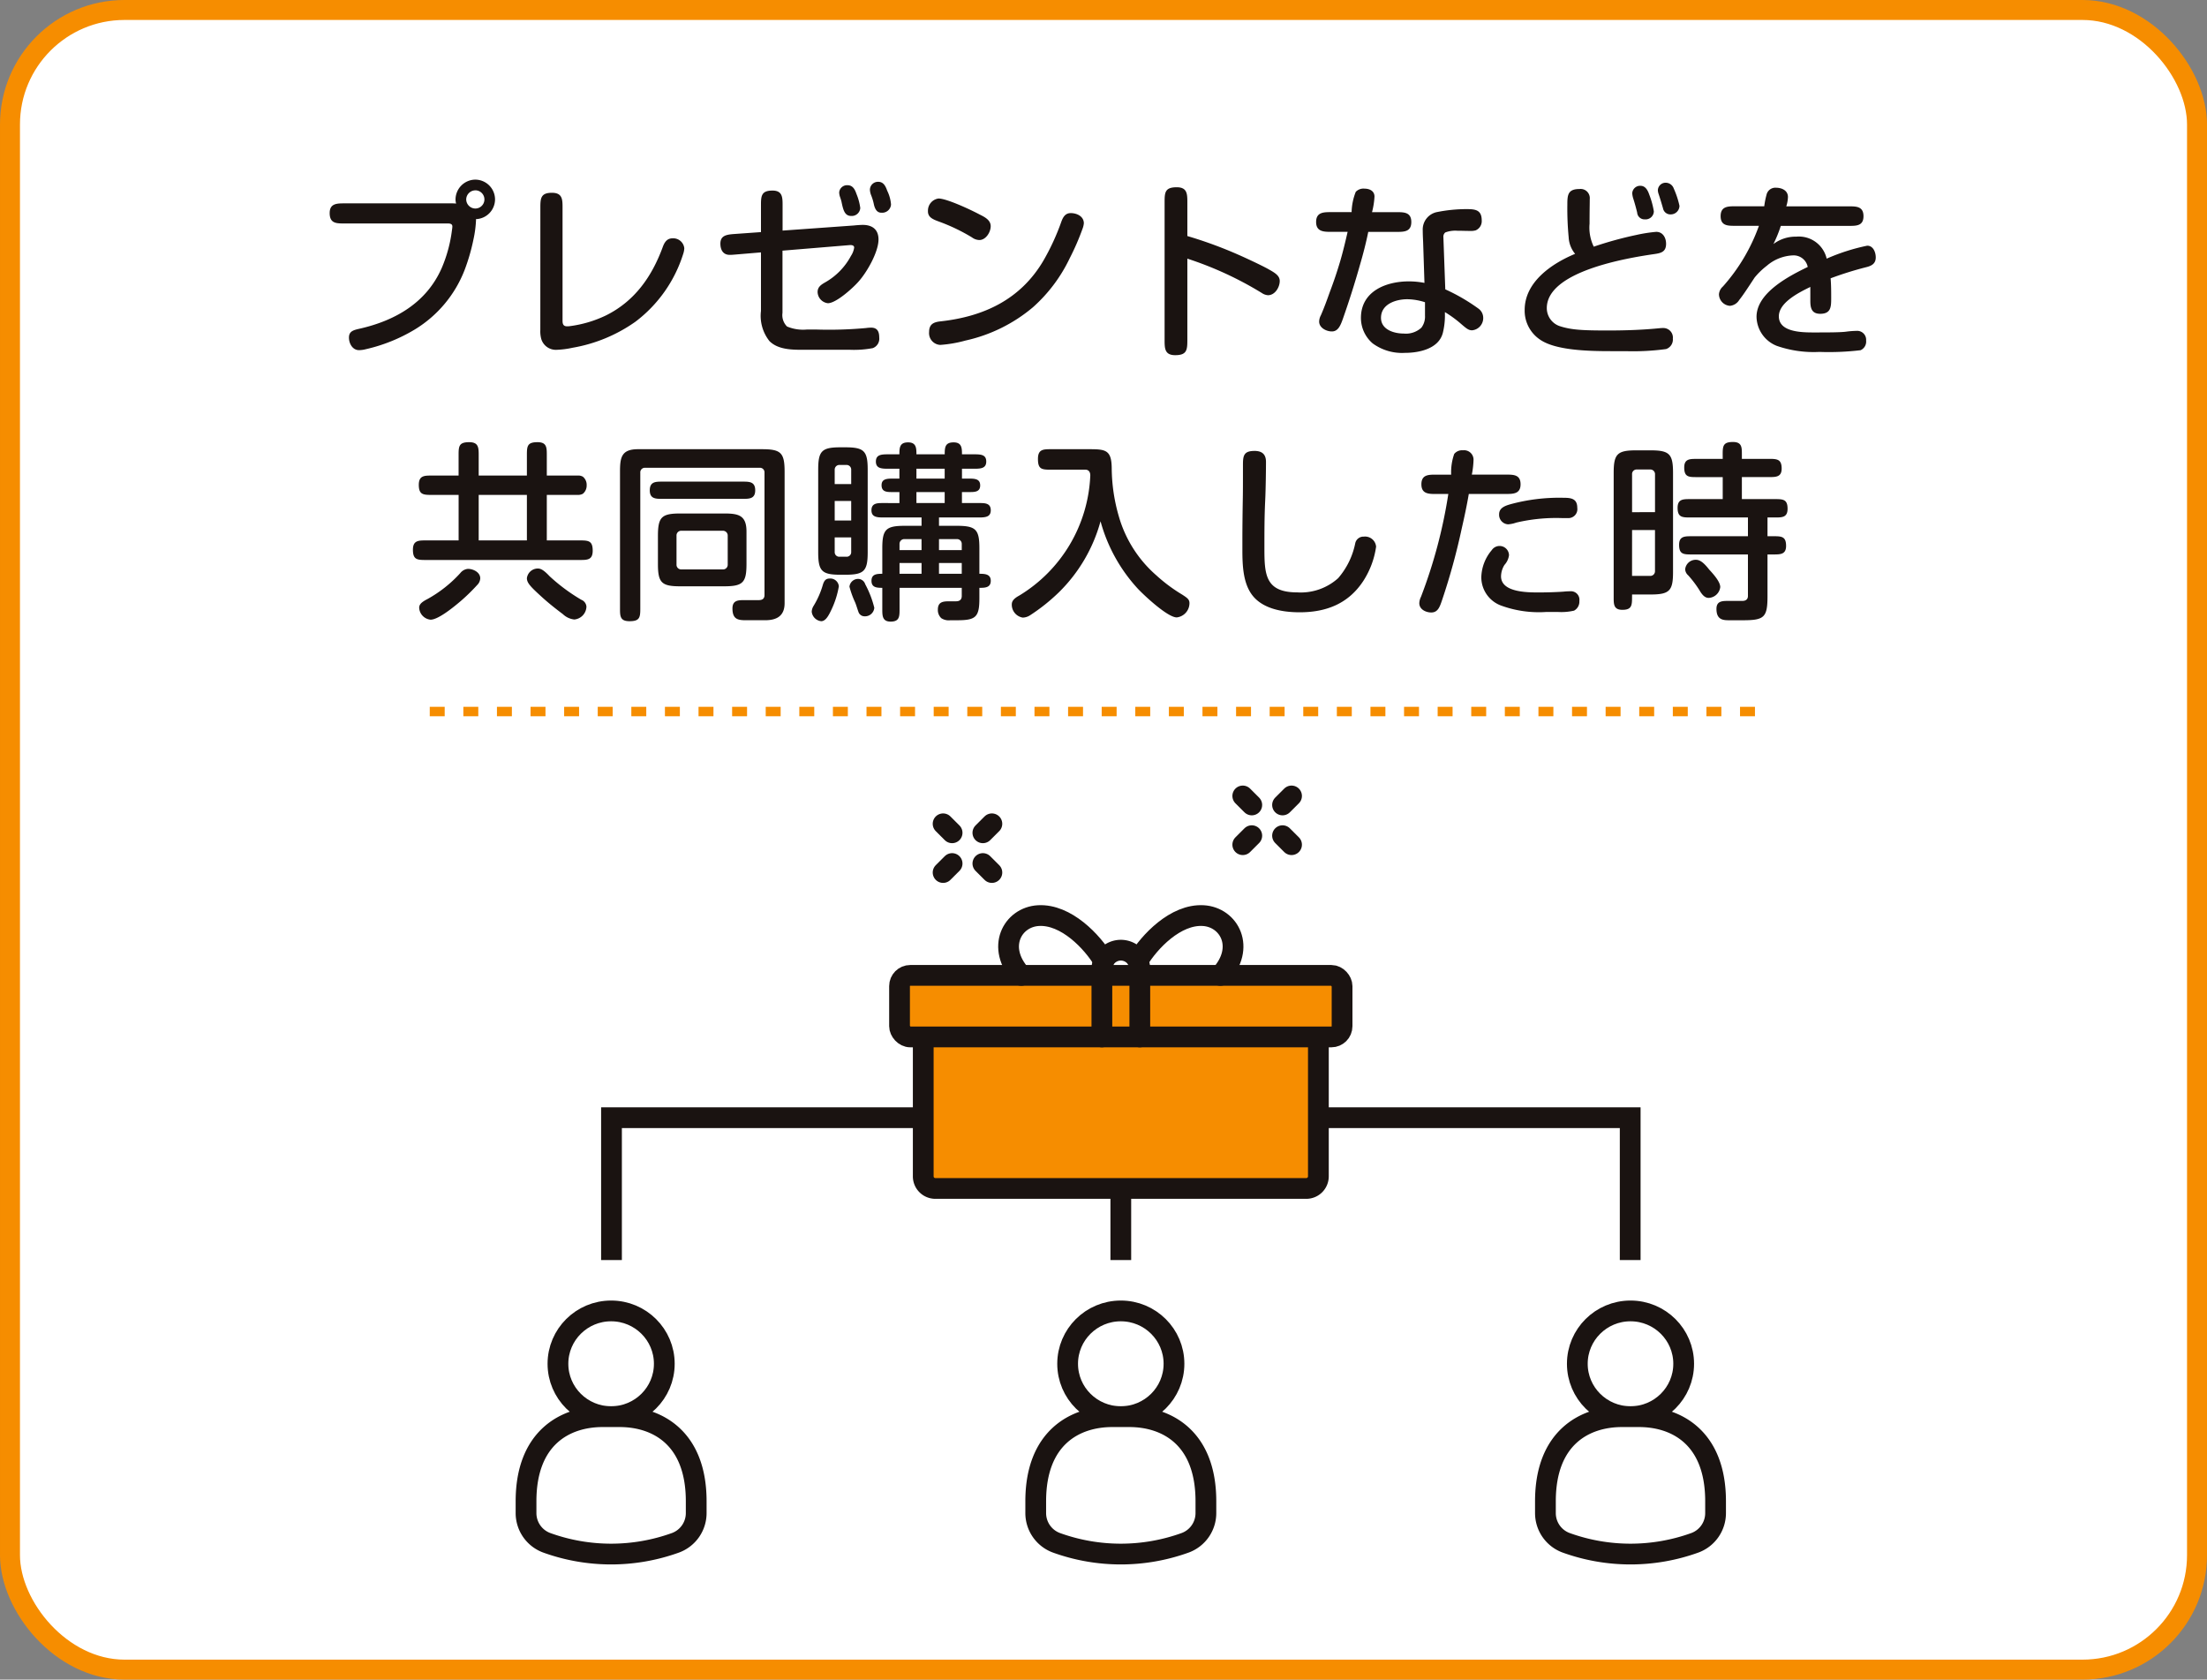
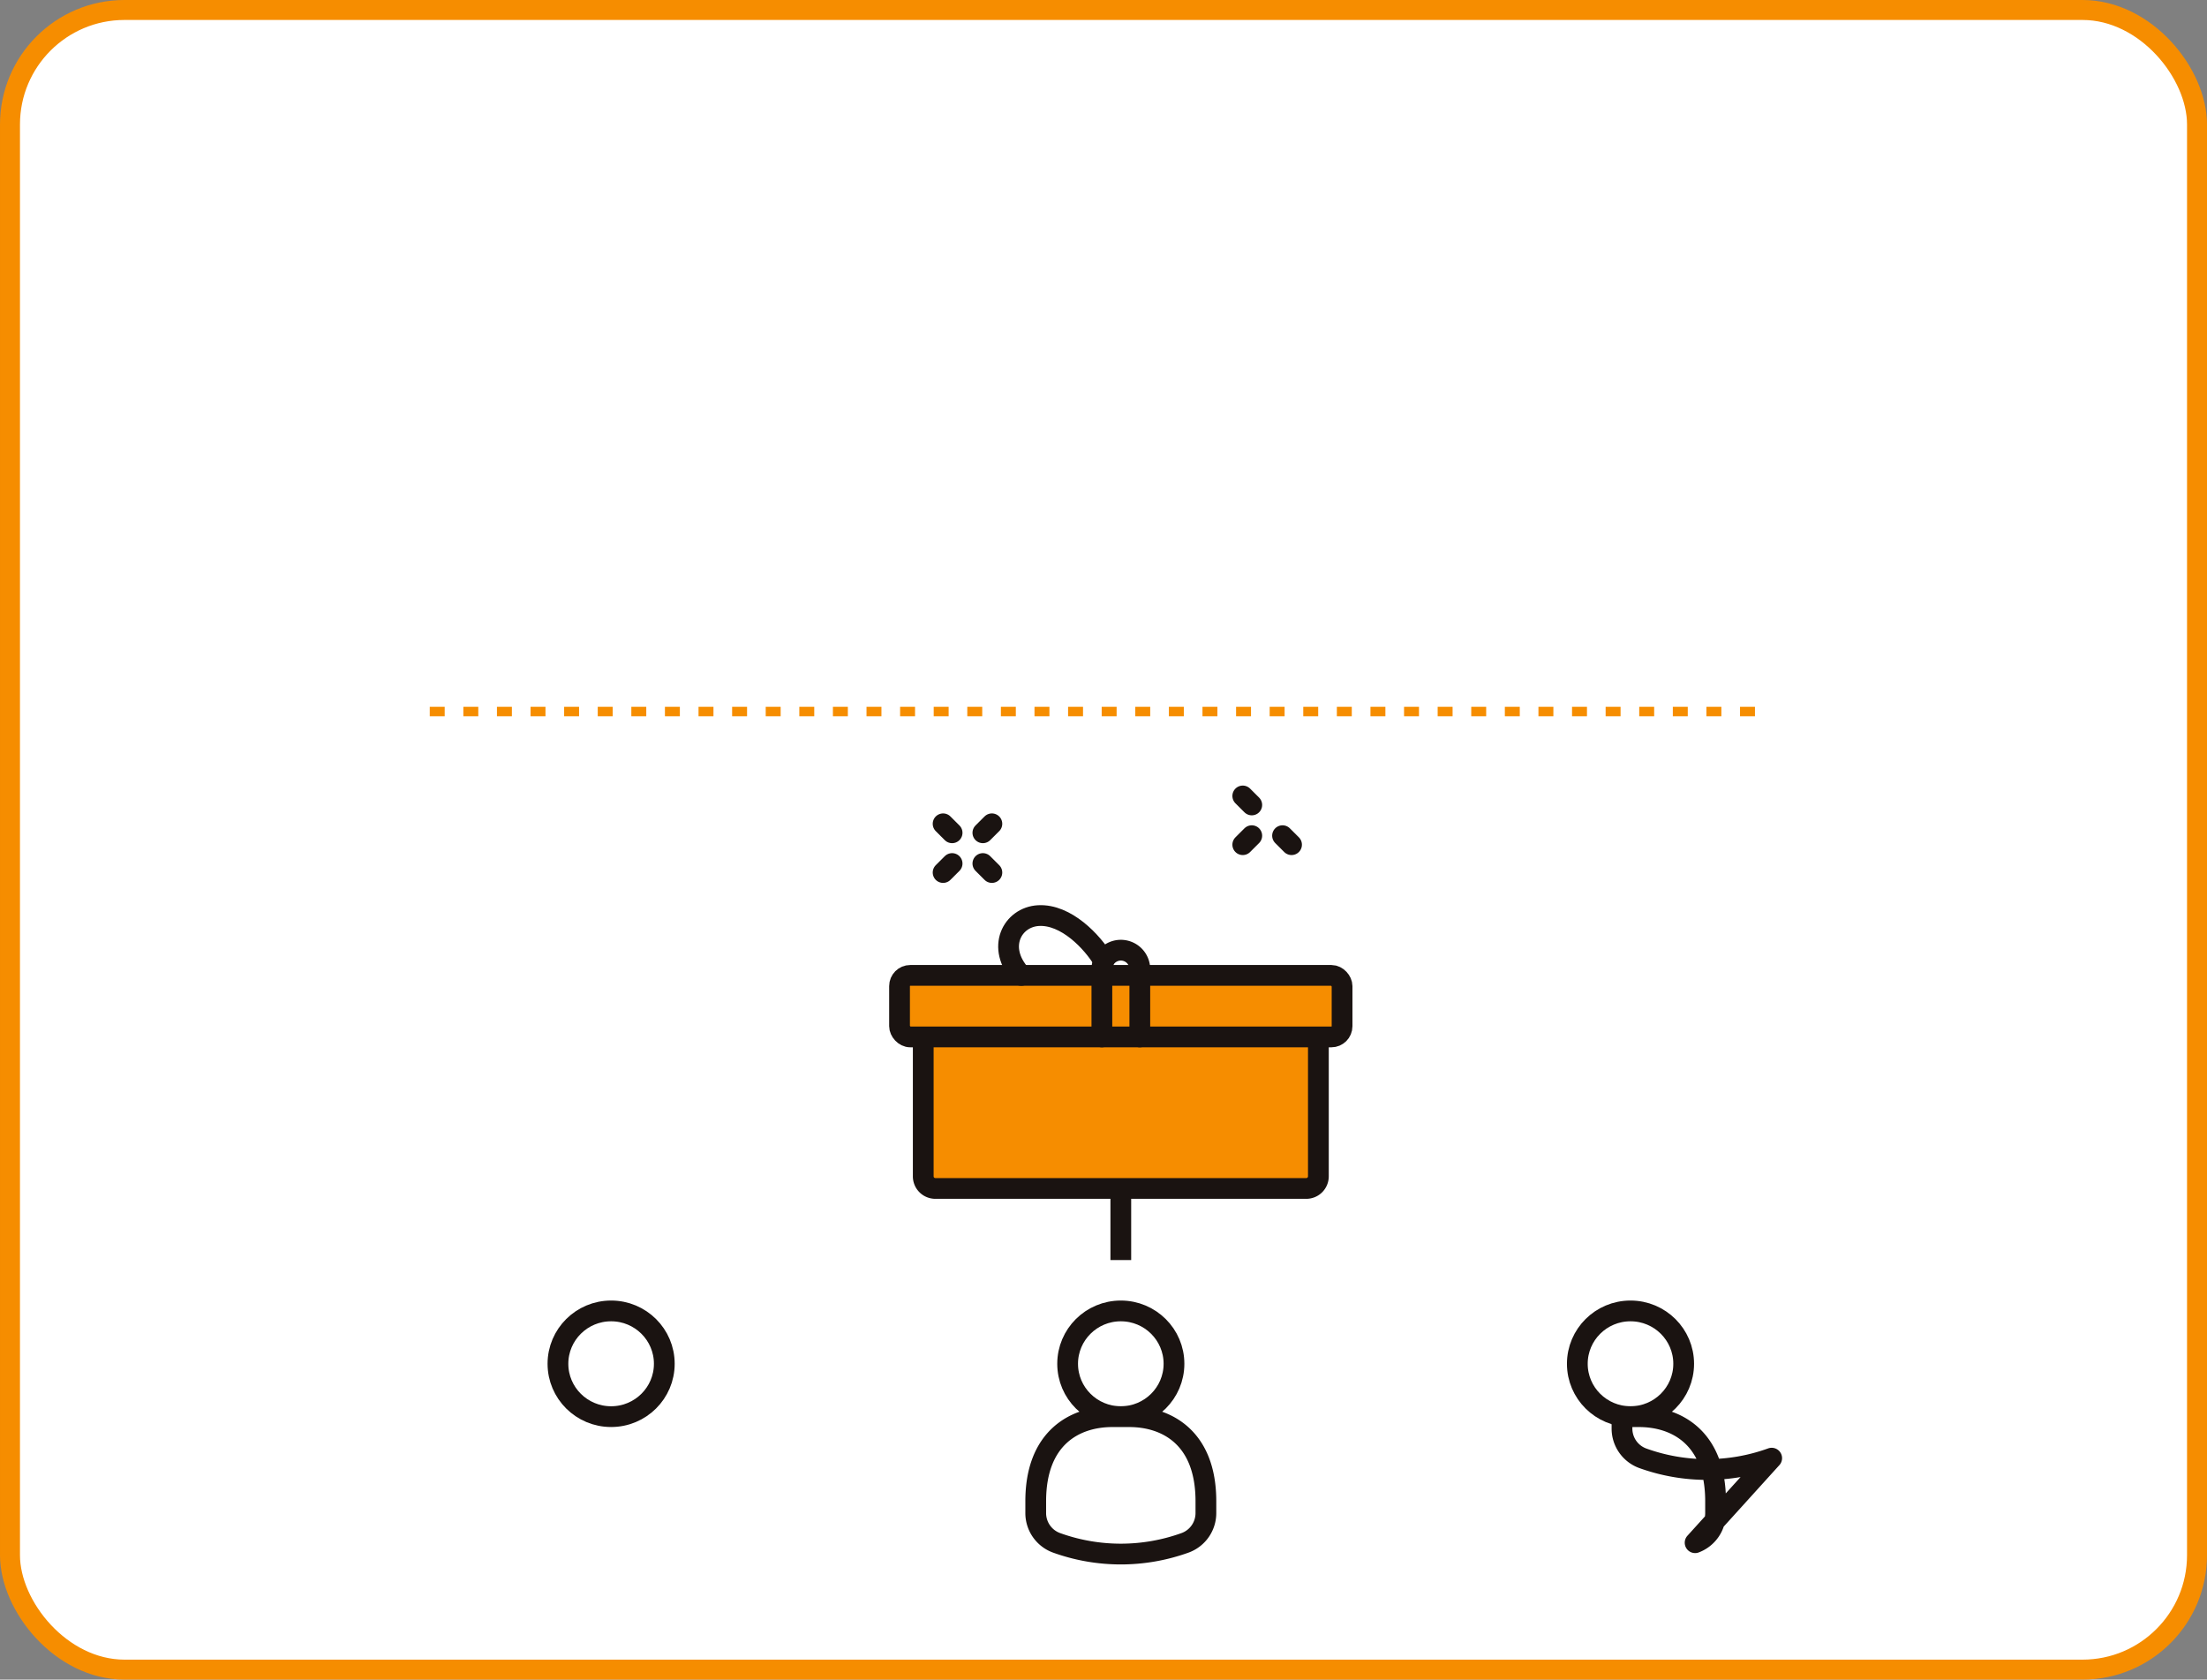
<svg xmlns="http://www.w3.org/2000/svg" width="279.319" height="212.568" viewBox="0 0 279.319 212.568">
  <rect x="0" y="0" width="279.319" height="212.568" fill="#808080" stroke="none" />
  <g id="グループ_73" data-name="グループ 73" transform="matrix(1, 0, 0, 1, -1506.109, -1189.252)">
    <rect id="長方形_20" data-name="長方形 20" width="276.792" height="210.041" rx="14.49" transform="translate(1507.373 1190.515)" fill="#fff" stroke="#f68d00" stroke-miterlimit="10" stroke-width="2.527" />
    <line id="線_30" data-name="線 30" x2="169.892" transform="translate(1560.499 1279.302)" fill="none" stroke="#f68d00" stroke-miterlimit="10" stroke-width="1.195" stroke-dasharray="1.89 2.362" />
    <g id="グループ_72" data-name="グループ 72">
      <g id="グループ_70" data-name="グループ 70">
        <g id="グループ_68" data-name="グループ 68">
          <g id="グループ_65" data-name="グループ 65">
            <ellipse id="楕円形_15" data-name="楕円形 15" cx="6.73" cy="6.69" rx="6.73" ry="6.69" transform="translate(1576.723 1355.159)" fill="none" stroke="#1a1311" stroke-linecap="round" stroke-linejoin="round" stroke-width="2.627" />
-             <path id="パス_245" data-name="パス 245" d="M1591.63,1384.494a4.008,4.008,0,0,0,2.591-3.75v-1.5c0-8.029-4.935-10.7-9.69-10.7h-2.154c-4.758,0-9.693,2.674-9.693,10.7v1.5a4.008,4.008,0,0,0,2.591,3.75,23.986,23.986,0,0,0,16.354,0Z" fill="#fff" stroke="#1a1311" stroke-linecap="round" stroke-linejoin="round" stroke-width="2.627" />
          </g>
          <g id="グループ_66" data-name="グループ 66">
            <ellipse id="楕円形_16" data-name="楕円形 16" cx="6.73" cy="6.69" rx="6.73" ry="6.69" transform="translate(1641.229 1355.159)" fill="none" stroke="#1a1311" stroke-linecap="round" stroke-linejoin="round" stroke-width="2.627" />
            <path id="パス_246" data-name="パス 246" d="M1656.137,1384.494a4.009,4.009,0,0,0,2.591-3.75v-1.5c0-8.029-4.935-10.7-9.693-10.7h-2.154c-4.755,0-9.69,2.674-9.69,10.7v1.5a4.008,4.008,0,0,0,2.591,3.75,23.986,23.986,0,0,0,16.354,0Z" fill="#fff" stroke="#1a1311" stroke-linecap="round" stroke-linejoin="round" stroke-width="2.627" />
          </g>
          <g id="グループ_67" data-name="グループ 67">
            <ellipse id="楕円形_17" data-name="楕円形 17" cx="6.73" cy="6.69" rx="6.73" ry="6.69" transform="translate(1705.736 1355.159)" fill="none" stroke="#1a1311" stroke-linecap="round" stroke-linejoin="round" stroke-width="2.627" />
-             <path id="パス_247" data-name="パス 247" d="M1720.644,1384.494a4.006,4.006,0,0,0,2.589-3.75v-1.5c0-8.029-4.932-10.7-9.69-10.7h-2.154c-4.758,0-9.69,2.674-9.69,10.7v1.5a4,4,0,0,0,2.591,3.75,23.986,23.986,0,0,0,16.354,0Z" fill="#fff" stroke="#1a1311" stroke-linecap="round" stroke-linejoin="round" stroke-width="2.627" />
+             <path id="パス_247" data-name="パス 247" d="M1720.644,1384.494a4.006,4.006,0,0,0,2.589-3.75v-1.5c0-8.029-4.932-10.7-9.69-10.7h-2.154v1.5a4,4,0,0,0,2.591,3.75,23.986,23.986,0,0,0,16.354,0Z" fill="#fff" stroke="#1a1311" stroke-linecap="round" stroke-linejoin="round" stroke-width="2.627" />
          </g>
        </g>
        <g id="グループ_69" data-name="グループ 69">
-           <path id="パス_248" data-name="パス 248" d="M1583.5,1348.722v-18.017h128.927v18.017" fill="none" stroke="#1a1311" stroke-miterlimit="10" stroke-width="2.627" />
          <line id="線_31" data-name="線 31" y2="18.017" transform="translate(1647.959 1330.705)" fill="none" stroke="#1a1311" stroke-miterlimit="10" stroke-width="2.625" />
        </g>
      </g>
      <g id="グループ_71" data-name="グループ 71">
        <path id="パス_249" data-name="パス 249" d="M1672.964,1320.483v17.646a1.53,1.53,0,0,1-1.53,1.531h-46.95a1.53,1.53,0,0,1-1.529-1.531v-17.646" fill="#f68d00" stroke="#1a1311" stroke-linecap="round" stroke-linejoin="round" stroke-width="2.627" />
        <rect id="長方形_21" data-name="長方形 21" width="56.006" height="7.79" rx="1.355" transform="translate(1619.956 1312.694)" fill="#f68d00" stroke="#1a1311" stroke-linecap="round" stroke-linejoin="round" stroke-width="2.627" />
        <path id="パス_250" data-name="パス 250" d="M1645.564,1320.483v-8.577a2.4,2.4,0,0,1,4.8,0v8.577" fill="none" stroke="#1a1311" stroke-linecap="round" stroke-linejoin="round" stroke-width="2.627" />
-         <path id="パス_251" data-name="パス 251" d="M1660.561,1312.695c3.218-3.518,1.128-7.375-2.172-7.566-3.5-.2-6.816,3.293-8.272,5.725" fill="none" stroke="#1a1311" stroke-linecap="round" stroke-linejoin="round" stroke-width="2.627" />
        <path id="パス_252" data-name="パス 252" d="M1635.358,1312.695c-3.218-3.518-1.13-7.375,2.172-7.566,3.5-.2,6.816,3.293,8.269,5.725" fill="none" stroke="#1a1311" stroke-linecap="round" stroke-linejoin="round" stroke-width="2.627" />
        <line id="線_32" data-name="線 32" x2="1.14" y2="1.139" transform="translate(1625.468 1293.51)" fill="none" stroke="#1a1311" stroke-linecap="round" stroke-linejoin="round" stroke-width="2.627" />
        <line id="線_33" data-name="線 33" x2="1.14" y2="1.139" transform="translate(1630.502 1298.538)" fill="none" stroke="#1a1311" stroke-linecap="round" stroke-linejoin="round" stroke-width="2.627" />
        <line id="線_34" data-name="線 34" y1="1.139" x2="1.14" transform="translate(1625.468 1298.538)" fill="none" stroke="#1a1311" stroke-linecap="round" stroke-linejoin="round" stroke-width="2.627" />
        <line id="線_35" data-name="線 35" y1="1.139" x2="1.14" transform="translate(1630.502 1293.51)" fill="none" stroke="#1a1311" stroke-linecap="round" stroke-linejoin="round" stroke-width="2.627" />
        <line id="線_36" data-name="線 36" x2="1.14" y2="1.139" transform="translate(1663.394 1289.986)" fill="none" stroke="#1a1311" stroke-linecap="round" stroke-linejoin="round" stroke-width="2.627" />
        <line id="線_37" data-name="線 37" x2="1.14" y2="1.139" transform="translate(1668.428 1295.014)" fill="none" stroke="#1a1311" stroke-linecap="round" stroke-linejoin="round" stroke-width="2.627" />
        <line id="線_38" data-name="線 38" y1="1.139" x2="1.14" transform="translate(1663.394 1295.014)" fill="none" stroke="#1a1311" stroke-linecap="round" stroke-linejoin="round" stroke-width="2.627" />
-         <line id="線_39" data-name="線 39" y1="1.139" x2="1.14" transform="translate(1668.428 1289.986)" fill="none" stroke="#1a1311" stroke-linecap="round" stroke-linejoin="round" stroke-width="2.627" />
      </g>
    </g>
-     <path id="パス_753" data-name="パス 753" d="M-79.056-15.7a2.511,2.511,0,0,0,2.424-2.5,2.51,2.51,0,0,0-2.5-2.5,2.525,2.525,0,0,0-2.5,2.5,2,2,0,0,0,.072.528,5.636,5.636,0,0,0-.624-.024H-95.688c-.936,0-1.872,0-1.872,1.224,0,1.32.84,1.32,1.872,1.32h13.056c.264,0,.6.024.6.384a3.372,3.372,0,0,1-.048.432,17.726,17.726,0,0,1-1.3,4.824c-1.92,4.368-5.832,6.624-10.3,7.656-.84.192-1.44.312-1.44,1.152,0,.744.456,1.584,1.272,1.584a3.57,3.57,0,0,0,.864-.12,21.045,21.045,0,0,0,6.24-2.52,15.249,15.249,0,0,0,6.264-7.512,25.061,25.061,0,0,0,1.128-3.912,14.078,14.078,0,0,0,.312-2.376A.3.3,0,0,0-79.056-15.7Zm-.072-3.648a1.152,1.152,0,0,1,1.152,1.152,1.152,1.152,0,0,1-1.152,1.152,1.168,1.168,0,0,1-1.152-1.152A1.168,1.168,0,0,1-79.128-19.344ZM-70.9-1.68a3.693,3.693,0,0,0,.12,1.152A1.93,1.93,0,0,0-68.9.84,11.223,11.223,0,0,0-66.816.576a19.5,19.5,0,0,0,7.944-3.288,17.193,17.193,0,0,0,6.048-8.568,2.558,2.558,0,0,0,.144-.744,1.408,1.408,0,0,0-1.488-1.248c-.72,0-1.032.528-1.248,1.128-1.368,3.72-3.552,6.84-7.2,8.64A14.981,14.981,0,0,1-67.152-2.16a2.216,2.216,0,0,1-.36.024c-.456,0-.576-.264-.576-.7v-14.3c0-1.032,0-1.9-1.344-1.9-1.416,0-1.464.7-1.464,1.9Zm30.648-10.032,8.472-.7c.24-.024.6,0,.6.312a2.589,2.589,0,0,1-.408,1.056A8.382,8.382,0,0,1-34.848-7.7c-.5.288-.96.576-.96,1.224a1.47,1.47,0,0,0,1.3,1.416c1.032,0,3.1-1.872,3.792-2.64,1.1-1.176,2.616-3.816,2.616-5.424,0-1.272-.792-1.848-1.992-1.848-.312,0-.912.048-1.1.072l-9.048.648v-3.192c0-.984,0-1.872-1.272-1.872-1.416,0-1.464.672-1.464,1.872v3.384l-3.36.24c-1.008.072-1.776.192-1.776,1.224,0,.768.336,1.416,1.176,1.416.288,0,.552-.024.816-.048l3.144-.264V-4.08A5.138,5.138,0,0,0-41.9-.264c1.056,1.056,2.76,1.1,4.176,1.1h6.072A12.7,12.7,0,0,0-28.824.624,1.273,1.273,0,0,0-28.008-.72c0-.72-.216-1.248-1.032-1.248a4.719,4.719,0,0,0-.624.048,51.124,51.124,0,0,1-6.264.192h-1.248a5.243,5.243,0,0,1-2.5-.384,2.024,2.024,0,0,1-.576-1.728Zm8.232-8.28a.993.993,0,0,0-1.056.912,1.892,1.892,0,0,0,.1.552,6.2,6.2,0,0,1,.192.624c.216,1.056.408,1.8,1.224,1.8a1.079,1.079,0,0,0,1.152-1.008,7.091,7.091,0,0,0-.48-1.776C-31.08-19.44-31.344-19.992-32.016-19.992Zm3.888-.432a1.02,1.02,0,0,0-1.056.984,2.115,2.115,0,0,0,.168.744A6.5,6.5,0,0,1-28.7-17.64c.216,1.08.72,1.128,1.008,1.128a1.12,1.12,0,0,0,1.176-1.032A4.753,4.753,0,0,0-27-19.3C-27.192-19.848-27.456-20.424-28.128-20.424Zm6.288,3.72c0,.744.552,1.008,1.416,1.32a23.6,23.6,0,0,1,4.152,1.992,1.646,1.646,0,0,0,.936.336c.816,0,1.44-.984,1.44-1.752,0-.792-.792-1.176-1.416-1.488-1.32-.7-4.2-2.016-5.184-2.016A1.55,1.55,0,0,0-21.84-16.7Zm18.072.24c-.672,0-.96.48-1.176,1.056a29.387,29.387,0,0,1-2.3,4.992C-10.128-5.544-14.76-3.36-20.28-2.76c-.888.1-1.416.384-1.416,1.344A1.488,1.488,0,0,0-20.28.216a16.23,16.23,0,0,0,3.192-.552,19.885,19.885,0,0,0,8.52-4.2,19.577,19.577,0,0,0,4.68-6.24,31.3,31.3,0,0,0,1.608-3.7,2.579,2.579,0,0,0,.168-.7C-2.112-16.056-3-16.464-3.768-16.464Zm14.76,2.9v-4.272c0-1.056-.024-1.9-1.344-1.9-1.488,0-1.536.648-1.536,1.9V-.384c0,1.056.024,1.9,1.344,1.9,1.464,0,1.536-.648,1.536-1.9V-10.7A44,44,0,0,1,20.4-6.36a1.589,1.589,0,0,0,.792.288c.888,0,1.488-1.008,1.488-1.8,0-.672-.6-1.032-1.416-1.488-.84-.48-3.072-1.512-3.792-1.824A53.439,53.439,0,0,0,10.992-13.56Zm20.784-3.024H29.184c-.936,0-1.9,0-1.9,1.248,0,1.224.96,1.248,1.9,1.248h2.088c-.288,1.248-.576,2.472-.936,3.7-.384,1.3-.816,2.592-1.3,3.864-.36,1.008-.72,2.016-1.152,3a1.773,1.773,0,0,0-.216.792c0,.792.912,1.248,1.608,1.248.768,0,1.08-.7,1.392-1.584.792-2.256,1.512-4.512,2.16-6.816.408-1.392.768-2.784,1.056-4.2h3.576c.936,0,1.872,0,1.872-1.248s-.936-1.248-1.872-1.248h-3.1a9.713,9.713,0,0,0,.312-1.968c0-.72-.624-1.008-1.272-1.008a1.333,1.333,0,0,0-1.1.408A7.435,7.435,0,0,0,31.776-16.584ZM43.632-6.816l-.24-6.6a.691.691,0,0,1,.24-.6,3.6,3.6,0,0,1,1.512-.216c.6,0,.96.024,1.632.024a2.216,2.216,0,0,0,.7-.072,1.261,1.261,0,0,0,.768-1.248c0-1.3-.744-1.44-1.848-1.44a18.874,18.874,0,0,0-3.744.36,2.248,2.248,0,0,0-1.872,2.352c0,.408.024.96.048,1.44l.168,5.184a10.726,10.726,0,0,0-1.968-.192c-2.9,0-6.072,1.248-6.072,4.632A4.254,4.254,0,0,0,34.44.024a6.3,6.3,0,0,0,4.08,1.2c1.776,0,4.272-.5,4.8-2.52a9.16,9.16,0,0,0,.264-2.424v-.216a14.777,14.777,0,0,1,1.872,1.344c.912.792,1.128.96,1.584.96A1.556,1.556,0,0,0,48.432-3.24a1.443,1.443,0,0,0-.624-1.152A23.97,23.97,0,0,0,43.632-6.816ZM41.064-5.184V-3.5a2.327,2.327,0,0,1-.456,1.536,2.888,2.888,0,0,1-2.232.744c-1.248,0-2.88-.5-2.88-1.992,0-1.752,1.9-2.352,3.336-2.352A7.637,7.637,0,0,1,41.064-5.184ZM68.9-15.672a1.044,1.044,0,0,0,1.128-1.008,10.45,10.45,0,0,0-.576-2.112c-.192-.552-.48-1.128-1.128-1.128a1,1,0,0,0-1.032.96,2.92,2.92,0,0,0,.144.7c.192.6.36,1.224.48,1.728A.929.929,0,0,0,68.9-15.672ZM72.12-16.3a1.108,1.108,0,0,0,1.152-1.08,11.041,11.041,0,0,0-.72-2.184,1.091,1.091,0,0,0-.984-.744.98.98,0,0,0-1.032.96,1.637,1.637,0,0,0,.1.48c.192.576.408,1.3.552,1.8A.945.945,0,0,0,72.12-16.3Zm-9.7,4.08a5.534,5.534,0,0,1-.528-2.9c0-1.752.024-2.448.024-3.12a1.158,1.158,0,0,0-1.3-1.272c-1.488,0-1.536.768-1.536,2.016a38.585,38.585,0,0,0,.168,4.1,3.539,3.539,0,0,0,.816,2.088c-2.952,1.224-6.384,3.552-6.384,7.1A4.4,4.4,0,0,0,55.656-.432c1.968,1.344,6.1,1.44,8.952,1.44h1.848A31.267,31.267,0,0,0,71.568.744a1.262,1.262,0,0,0,.864-1.32A1.208,1.208,0,0,0,71.256-1.92a4.085,4.085,0,0,0-.5.024c-2.16.216-4.344.288-6.5.288-3.288,0-4.656-.072-6.144-.552a2.409,2.409,0,0,1-1.632-2.28c0-4.656,10.128-6.336,13.608-6.84.864-.12,1.488-.288,1.488-1.3,0-.768-.408-1.512-1.248-1.512a18.911,18.911,0,0,0-2.472.384A46.422,46.422,0,0,0,62.424-12.216ZM84-17.328H80.352c-.936,0-1.872,0-1.872,1.248,0,1.2.864,1.224,1.776,1.224h3.072a23.291,23.291,0,0,1-4.56,7.68,1.461,1.461,0,0,0-.5.984,1.49,1.49,0,0,0,1.392,1.464,1.549,1.549,0,0,0,1.176-.744c.48-.6,1.032-1.44,1.944-2.832a9.179,9.179,0,0,1,1.536-1.488,5.423,5.423,0,0,1,3.288-1.32,1.819,1.819,0,0,1,1.9,1.464c-2.376,1.152-6.48,3.264-6.48,6.312A4.035,4.035,0,0,0,85.584.336a14.179,14.179,0,0,0,5.4.768A33.791,33.791,0,0,0,96.192.888a1.193,1.193,0,0,0,.7-1.224,1.128,1.128,0,0,0-1.2-1.224,11.162,11.162,0,0,0-1.32.1c-.744.1-2.328.1-4.224.1-1.728,0-4.3-.144-4.3-2.04,0-1.776,2.616-3.048,3.984-3.72V-5.4c0,.84.1,1.68,1.248,1.68,1.32,0,1.392-.816,1.392-1.9,0-.864,0-1.728-.072-2.592a43.124,43.124,0,0,1,4.536-1.416c.672-.168,1.176-.456,1.176-1.224,0-.648-.312-1.488-1.08-1.488A25.308,25.308,0,0,0,91.9-10.7a3.607,3.607,0,0,0-3.84-2.784,4.671,4.671,0,0,0-2.9.936,15.975,15.975,0,0,0,.936-2.3h8.688c.912,0,1.776-.024,1.776-1.224,0-1.248-.912-1.248-1.872-1.248h-7.9A4.347,4.347,0,0,0,87-18.5c0-.84-.792-1.176-1.512-1.176a1.146,1.146,0,0,0-1.2.888A10.491,10.491,0,0,0,84-17.328ZM-81.24,19.2v5.76h-4.224c-.912,0-1.56.048-1.56,1.176,0,1.224.5,1.3,1.56,1.3h19.656c.912,0,1.536-.048,1.536-1.176,0-1.2-.48-1.3-1.536-1.3H-70.08V19.2h3.864a1.3,1.3,0,0,0,.7-.144,1.342,1.342,0,0,0,.48-1.08,1.311,1.311,0,0,0-.48-1.08,1.129,1.129,0,0,0-.648-.144H-70.08V14.088c0-.936-.048-1.56-1.176-1.56-1.248,0-1.344.456-1.344,1.56v2.664h-6.1V14.088c0-.936-.072-1.56-1.2-1.56-1.248,0-1.344.456-1.344,1.56v2.664h-3.5c-.888,0-1.536.048-1.536,1.176,0,1.176.5,1.272,1.536,1.272Zm8.64,0v5.76h-6.1V19.2Zm-7.464,9.36a1.387,1.387,0,0,0-.96.528,16.2,16.2,0,0,1-4.152,3.288c-.84.432-1.056.72-1.056,1.128a1.6,1.6,0,0,0,1.44,1.488c1.008,0,3.048-1.7,3.84-2.376A23.5,23.5,0,0,0-78.888,30.6a1.247,1.247,0,0,0,.384-.84C-78.5,28.992-79.392,28.56-80.064,28.56ZM-66.6,34.968a1.686,1.686,0,0,0,1.536-1.632,1.019,1.019,0,0,0-.648-.864A23.172,23.172,0,0,1-69.72,29.5c-.7-.744-1.1-.984-1.488-.984A1.4,1.4,0,0,0-72.6,29.736c0,.576.408,1.032,1.776,2.28.888.816,1.824,1.56,2.784,2.28A2.462,2.462,0,0,0-66.6,34.968Zm8.064-21.552c-2.112,0-2.28,1.056-2.28,2.856V33.648c0,.936.048,1.536,1.2,1.536,1.248,0,1.368-.432,1.368-1.536V16.368a.574.574,0,0,1,.624-.6h14.472a.574.574,0,0,1,.624.6v15.5c0,.48-.288.648-.72.648h-1.776c-.816,0-1.56,0-1.56,1.056,0,1.368.7,1.488,1.68,1.488h2.472c1.464,0,2.448-.552,2.448-2.16V16.272c0-2.4-.456-2.856-2.856-2.856Zm13.728,10.416c0-2.088-1.056-2.28-2.856-2.28h-5.52c-2.376,0-2.832.456-2.832,2.856v3.528c0,2.376.456,2.832,2.832,2.832h5.52c2.4,0,2.856-.456,2.856-2.832Zm-2.376,4.176a.592.592,0,0,1-.624.624H-53.04a.592.592,0,0,1-.624-.624V24.36a.592.592,0,0,1,.624-.624h5.232a.605.605,0,0,1,.624.624ZM-55.512,17.52c-.816,0-1.536.024-1.536,1.1,0,1.056.72,1.08,1.536,1.08h10.248c.84,0,1.56-.024,1.56-1.08,0-1.08-.72-1.1-1.56-1.1ZM-32.9,13.176c-2.376,0-2.832.456-2.832,2.832v10.44c0,2.4.456,2.856,2.832,2.856h.576c2.4,0,2.856-.456,2.856-2.856V16.008c0-2.376-.456-2.832-2.856-2.832Zm-.744,4.656v-1.8a.592.592,0,0,1,.624-.624h.864a.586.586,0,0,1,.6.624v1.8Zm0,2.136h2.088V22.44h-2.088Zm0,4.608h2.088v1.848a.574.574,0,0,1-.624.6h-.84a.574.574,0,0,1-.624-.6Zm10.992-2.52v1.056h-2.136c-2.376,0-2.832.456-2.832,2.832v3.24c-.72,0-1.368.048-1.368.888s.648.888,1.368.888V33.7c0,.816.024,1.536,1.056,1.536,1.1,0,1.128-.624,1.128-1.536V30.96h7.872v1.032c0,.456-.264.672-.72.672h-.768c-.816,0-1.536.024-1.536,1.056a1.412,1.412,0,0,0,.432,1.08,1.728,1.728,0,0,0,1.152.264h.888c2.328,0,2.784-.408,2.784-2.76V30.96c.672,0,1.44,0,1.44-.888,0-.864-.768-.888-1.44-.888v-3.24c0-2.376-.456-2.832-2.856-2.832h-2.256V22.056h5.064c.84,0,1.488-.072,1.488-.912,0-.888-.72-.912-1.392-.912h-2.256V18.84h1.008c.624,0,1.3-.024,1.3-.84,0-.792-.6-.864-1.392-.864h-.912V15.888h1.608c.816,0,1.464-.072,1.464-.912s-.624-.912-1.464-.912h-1.608c0-.792-.024-1.512-1.056-1.512-1.08,0-1.128.624-1.128,1.512H-23.3c0-.792-.024-1.512-1.056-1.512-1.056,0-1.1.648-1.1,1.512h-1.488c-.84,0-1.488.072-1.488.912s.648.912,1.488.912h1.488v1.248h-.864c-.792,0-1.392.072-1.392.84,0,.84.672.864,1.3.864h.96v1.392H-27.6c-.672,0-1.392.024-1.392.912,0,.84.648.912,1.488.912Zm2.928-6.168v1.248H-23.3V15.888Zm0,2.952v1.392H-23.3V18.84Zm-2.928,7.344H-25.44v-.768a.605.605,0,0,1,.624-.624h2.16Zm0,1.632v1.368H-25.44V27.816Zm2.208-1.632V24.792h2.256a.605.605,0,0,1,.624.624v.768Zm0,1.632h2.88v1.368h-2.88ZM-33.12,30.768a1.082,1.082,0,0,0-1.152-.984c-.48,0-.7.24-.864.768a10.86,10.86,0,0,1-1.176,2.688,1.513,1.513,0,0,0-.24.744,1.351,1.351,0,0,0,1.2,1.2c.576,0,.96-.744,1.32-1.512A11.206,11.206,0,0,0-33.12,30.768Zm2.472-.936a1.1,1.1,0,0,0-1.128.984,11.8,11.8,0,0,0,.72,1.992c.144.336.312.936.456,1.3a.813.813,0,0,0,.744.456,1.174,1.174,0,0,0,1.224-1.08A12.585,12.585,0,0,0-29.784,30.5.948.948,0,0,0-30.648,29.832ZM0,22.536A20.555,20.555,0,0,0,4.728,31.08c.84.888,3.768,3.624,4.92,3.624a1.818,1.818,0,0,0,1.608-1.8c0-.48-.288-.672-.912-1.08a20.525,20.525,0,0,1-3.288-2.448A15.559,15.559,0,0,1,2.328,21.96a22.269,22.269,0,0,1-.912-6.144c-.024-2.3-.768-2.4-2.832-2.4H-6.384c-.936,0-1.536.072-1.536,1.224,0,1.248.408,1.368,1.536,1.368H-1.92c.432,0,.624.312.624.72a18.66,18.66,0,0,1-9,15.216c-.84.456-.936.816-.936,1.152A1.655,1.655,0,0,0-9.84,34.728a1.778,1.778,0,0,0,.912-.288,23.687,23.687,0,0,0,3.672-2.928A19.947,19.947,0,0,0,0,22.536Zm19.464-8.9c-1.368,0-1.44.648-1.44,1.8,0,2.376,0,3.456-.024,4.536-.024,1.32-.048,3.552-.048,4.848v1.392c0,1.92.1,4.056,1.152,5.544,1.32,1.872,3.936,2.3,6.1,2.3,3.36,0,6.168-1.08,8.064-3.984a10.76,10.76,0,0,0,1.608-4.32,1.4,1.4,0,0,0-1.56-1.272,1.06,1.06,0,0,0-1.08.84,9.662,9.662,0,0,1-2.16,4.416,7.059,7.059,0,0,1-5.184,1.8c-4.056,0-4.152-2.28-4.152-5.616,0-2.16,0-3.936.1-6.024.072-1.44.1-4.08.1-4.9C20.928,14.016,20.4,13.632,19.464,13.632Zm24.912,3H42.384c-.912,0-1.776.024-1.776,1.224,0,1.224.936,1.224,1.872,1.224h1.536A63.075,63.075,0,0,1,40.56,32.088a1.967,1.967,0,0,0-.216.816c0,.792.84,1.176,1.512,1.176.84,0,1.08-.7,1.392-1.632a82.089,82.089,0,0,0,2.472-9.024c.336-1.464.648-2.928.888-4.344h4.68c.936,0,1.872,0,1.872-1.224,0-1.2-.864-1.224-1.776-1.224H46.992a11.309,11.309,0,0,0,.216-1.9,1.194,1.194,0,0,0-1.344-1.176,1.273,1.273,0,0,0-1.1.456A6.984,6.984,0,0,0,44.376,16.632Zm15.96,4.2c0-1.176-.792-1.272-1.752-1.272a23.49,23.49,0,0,0-6.7.816c-.672.192-1.44.456-1.44,1.272a1.208,1.208,0,0,0,1.128,1.272,3.8,3.8,0,0,0,1.032-.216,22.054,22.054,0,0,1,5.76-.576h.744A1.134,1.134,0,0,0,60.336,20.832Zm-.816,10.56a8.354,8.354,0,0,0-.936.048c-1.032.072-2.208.1-3.144.1-1.392,0-4.752,0-4.752-2.04a2.805,2.805,0,0,1,.432-1.44,2.269,2.269,0,0,0,.576-1.224,1.193,1.193,0,0,0-2.184-.648,5.516,5.516,0,0,0-1.32,3.384,3.819,3.819,0,0,0,2.424,3.6,13.9,13.9,0,0,0,5.784.84h1.488a7.247,7.247,0,0,0,2.04-.168,1.289,1.289,0,0,0,.672-1.224A1.075,1.075,0,0,0,59.52,31.392Zm7.752.408H69.6c2.4,0,2.856-.456,2.856-2.832V16.416c0-2.4-.456-2.856-2.856-2.856H67.8c-2.4,0-2.856.456-2.856,2.856V32.208c0,.864.024,1.536,1.1,1.536,1.152,0,1.224-.528,1.224-1.536Zm0-10.416V16.608a.574.574,0,0,1,.6-.624h1.68a.592.592,0,0,1,.624.624v4.776Zm0,2.256h2.9v5.184a.592.592,0,0,1-.624.624h-2.28Zm11.472-9h-3.36c-.84,0-1.512.024-1.512,1.08,0,1.176.528,1.224,1.512,1.224h3.36v2.784h-4.2c-.84,0-1.512.024-1.512,1.1,0,1.152.528,1.224,1.512,1.224h7.392v2.376H74.76c-.864,0-1.536.024-1.536,1.08,0,1.176.528,1.224,1.536,1.224h7.176v5.256c0,.432-.288.624-.7.624H79.416c-.792,0-1.464.048-1.464,1.008,0,1.368.816,1.44,1.584,1.44h1.776c2.688,0,3.1-.36,3.1-3.048v-5.28h.816c.84,0,1.536-.024,1.536-1.08,0-1.176-.552-1.224-1.536-1.224h-.816V22.056H85.44c.84,0,1.512-.024,1.512-1.1,0-1.152-.528-1.224-1.512-1.224H81.168V16.944h3.5c.84,0,1.536-.024,1.536-1.08,0-1.152-.552-1.224-1.536-1.224h-3.5v-.624c0-.864-.024-1.512-1.128-1.512-1.2,0-1.3.456-1.3,1.512Zm-1.8,17.592a1.548,1.548,0,0,0,1.488-1.368c0-.624-.72-1.488-1.392-2.208-.552-.7-1.08-1.248-1.68-1.248a1.339,1.339,0,0,0-1.368,1.2,1.085,1.085,0,0,0,.384.768,13.682,13.682,0,0,1,1.416,1.872C76.08,31.752,76.44,32.232,76.944,32.232Z" transform="translate(1645.393 1232.686)" fill="#1a1311" />
  </g>
</svg>